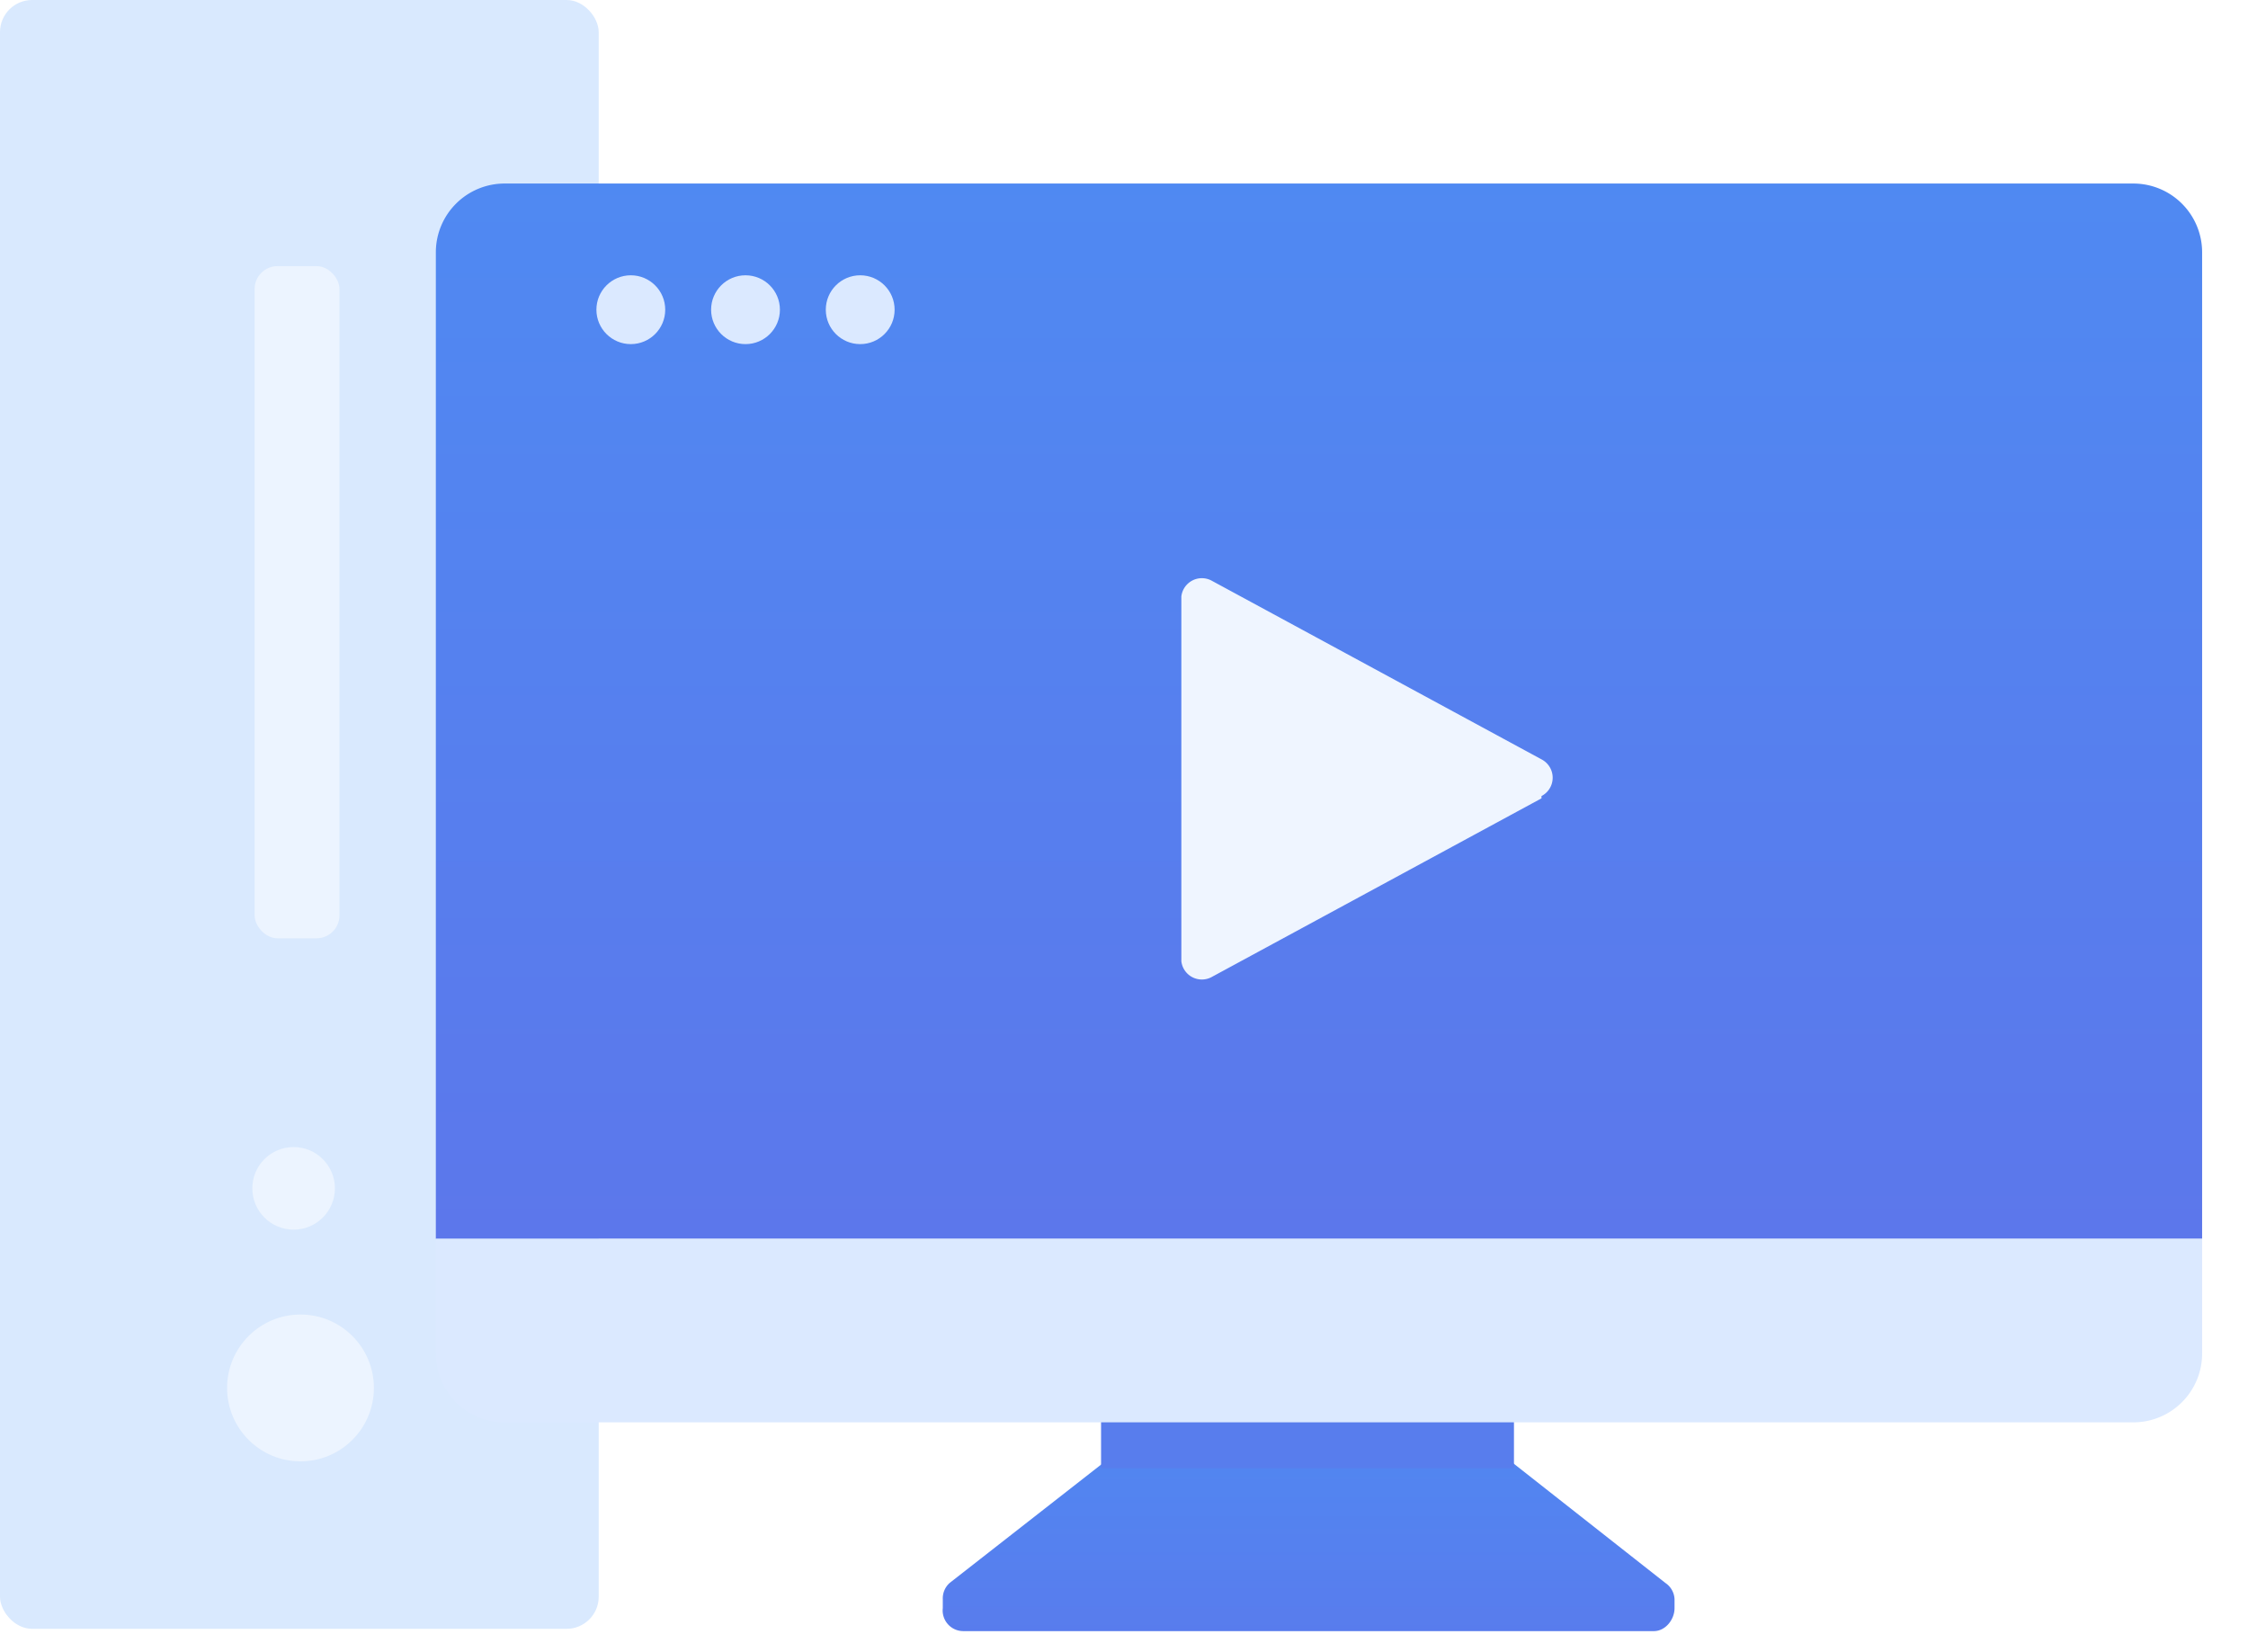
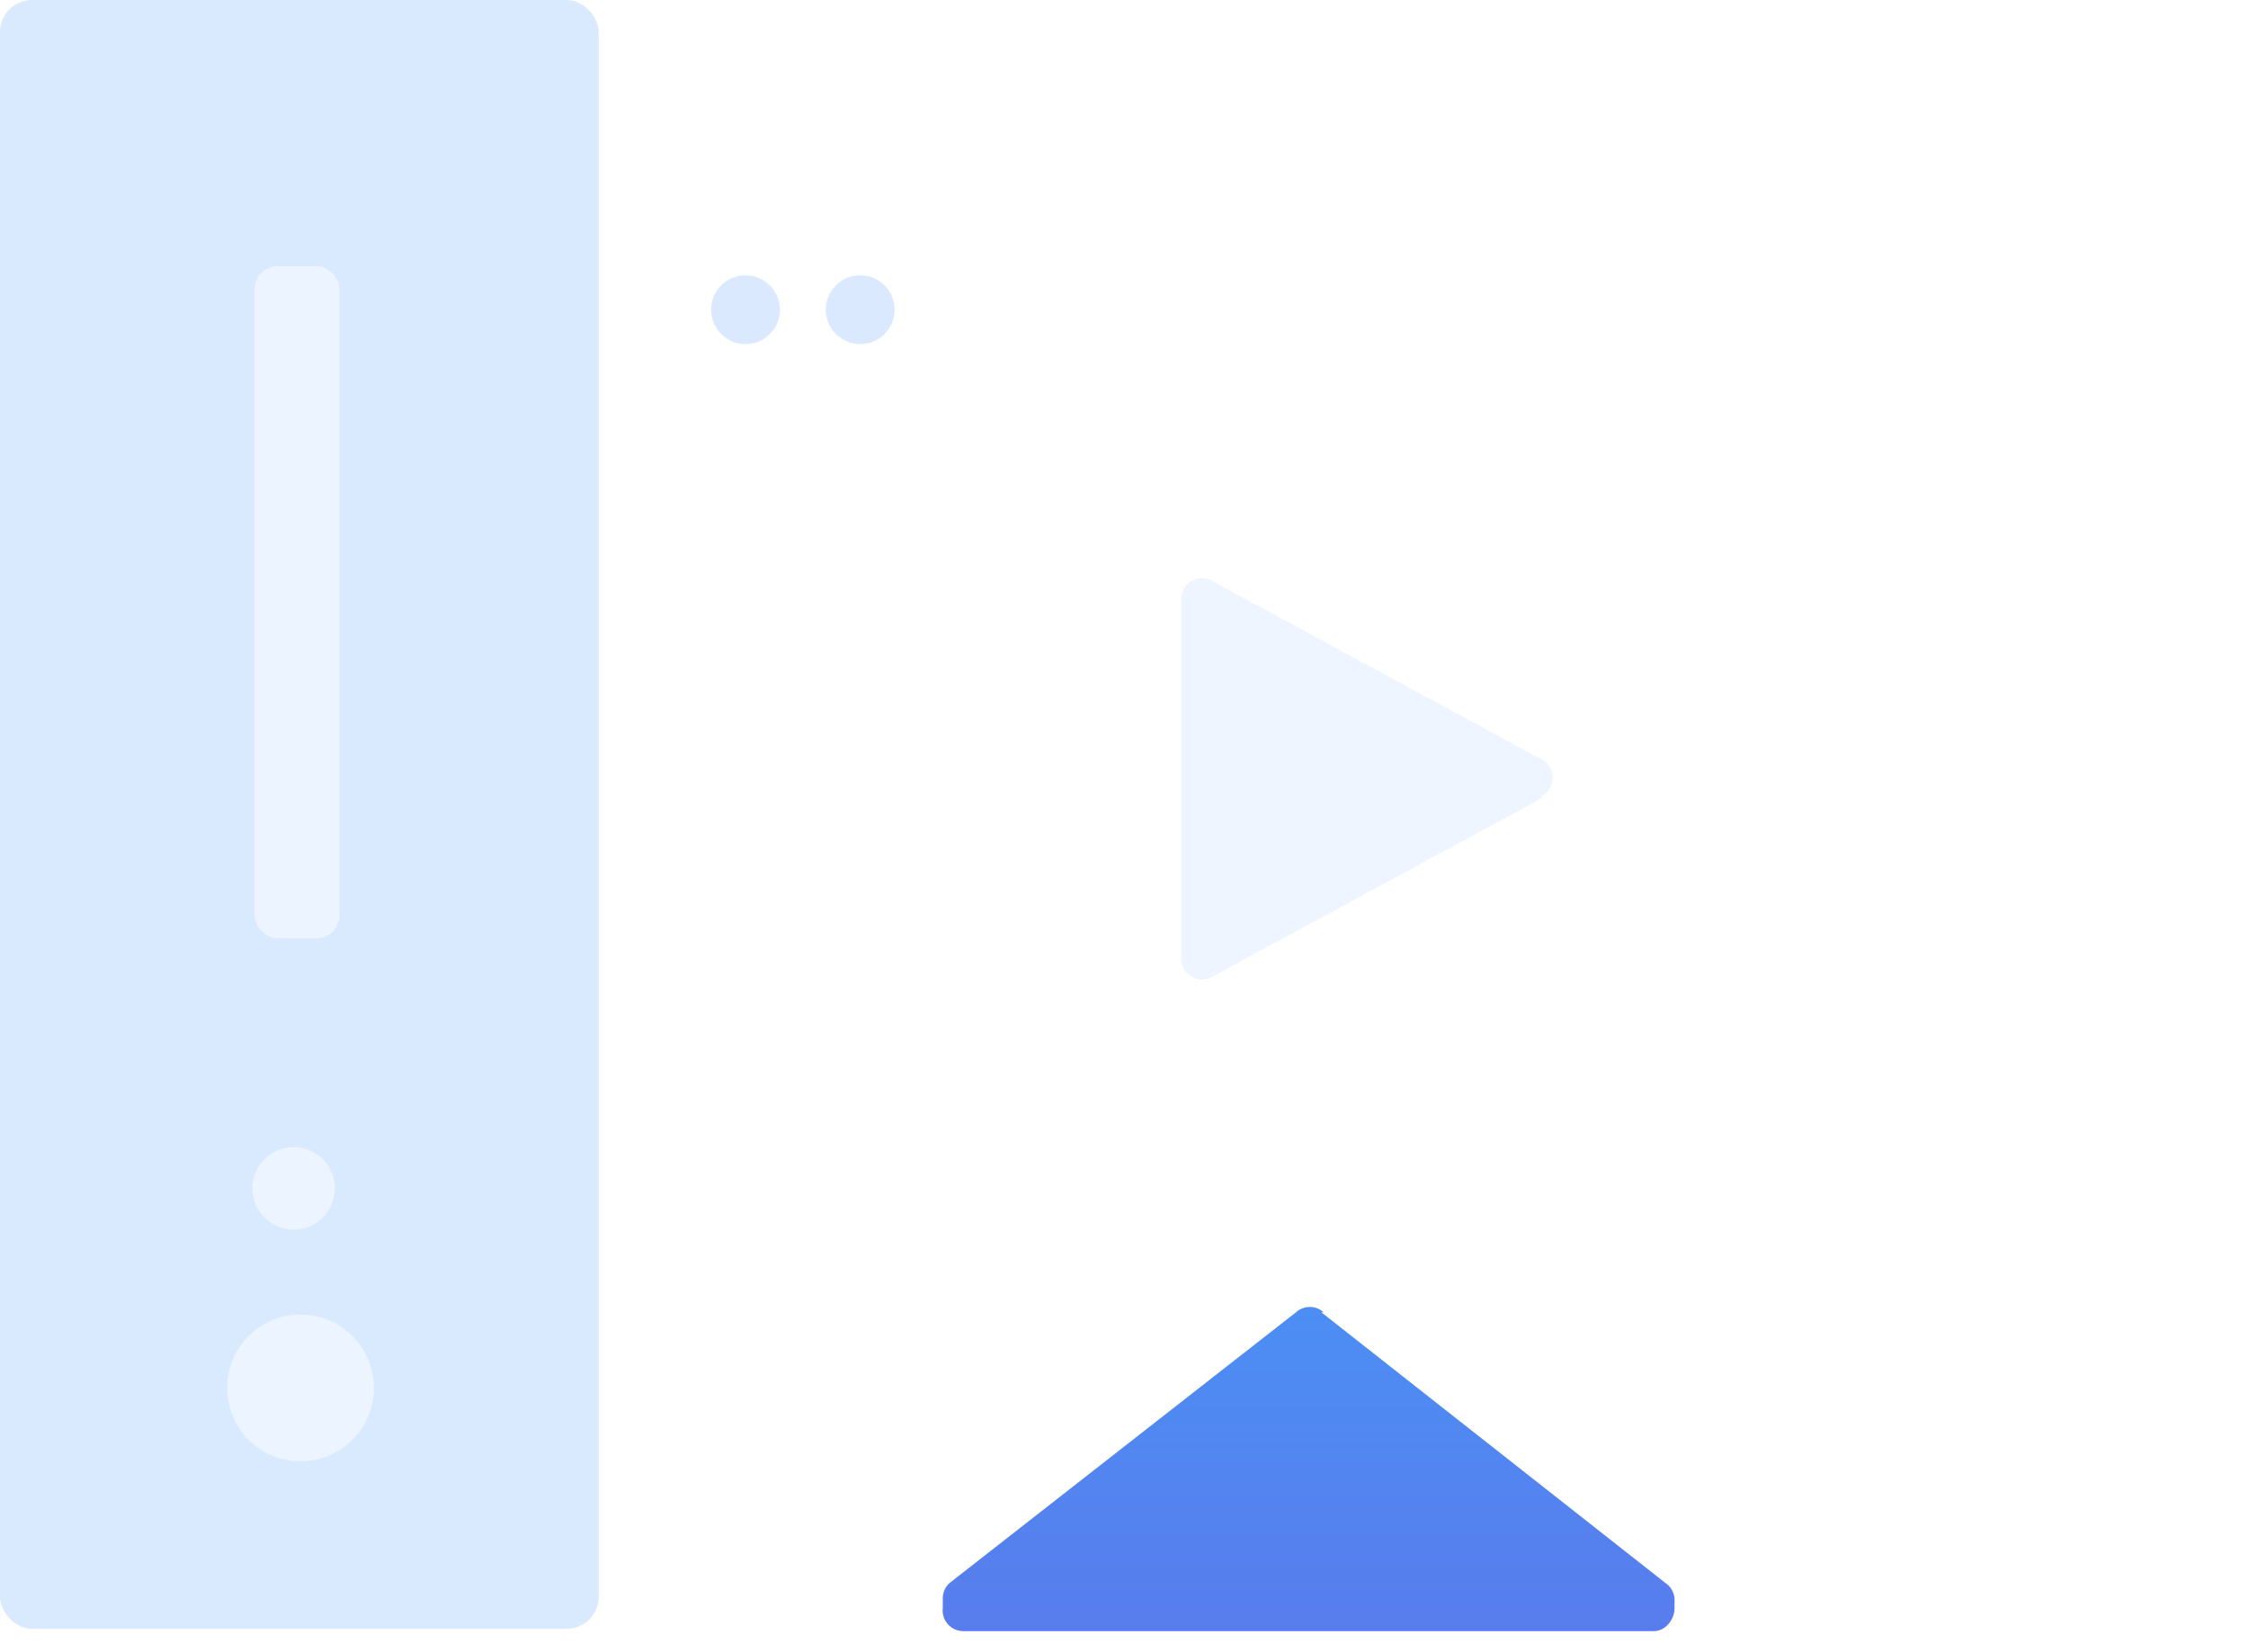
<svg xmlns="http://www.w3.org/2000/svg" width="98" height="72">
  <defs>
    <linearGradient id="a" x1="50%" x2="50%" y1="128.9%" y2="0%">
      <stop offset="0%" stop-color="#5C77EB" />
      <stop offset="100%" stop-color="#4C8EF4" />
    </linearGradient>
    <filter id="b" width="109.1%" height="113%" x="-4.5%" y="-4.6%" filterUnits="objectBoundingBox">
      <feOffset dy="1" in="SourceAlpha" result="shadowOffsetOuter1" />
      <feGaussianBlur in="shadowOffsetOuter1" result="shadowBlurOuter1" stdDeviation="1" />
      <feColorMatrix in="shadowBlurOuter1" result="shadowMatrixOuter1" values="0 0 0 0 0.672 0 0 0 0 0.672 0 0 0 0 0.672 0 0 0 0.454 0" />
      <feMerge>
        <feMergeNode in="shadowMatrixOuter1" />
        <feMergeNode in="SourceGraphic" />
      </feMerge>
    </filter>
    <linearGradient id="c" x1="100%" y1="100%" y2="-26.8%">
      <stop offset="0%" stop-color="#5C77EB" />
      <stop offset="100%" stop-color="#4C8EF4" />
    </linearGradient>
  </defs>
  <g fill="none" fill-rule="evenodd">
    <rect width="26.1" height="71" fill="#C0DAFD" opacity=".6" rx="1.4" />
    <rect width="3.7" height="29.3" x="11.1" y="11.6" fill="#FFF" opacity=".5" rx="1" />
    <ellipse cx="12.8" cy="51.8" fill="#FFF" opacity=".5" rx="1.8" ry="1.8" />
    <ellipse cx="13.1" cy="60.5" fill="#FFF" opacity=".5" rx="3.2" ry="3.2" />
    <path fill="url(#a)" d="M57.6 57.2l15 11.8a.9.9 0 0 1 .4.7v.4c0 .5-.4 1-.9 1H42a.9.9 0 0 1-.9-1v-.4a.9.9 0 0 1 .3-.7l15.1-11.8a.9.9 0 0 1 1.2 0z" />
-     <path fill="#587DED" d="M48 60h18v4H48z" />
    <g filter="url(#b)" transform="translate(19 7)">
-       <path fill="url(#c)" d="M3 0h71a3 3 0 0 1 3 3v43H0V3a3 3 0 0 1 3-3z" />
-       <path fill="#DBE9FF" d="M0 46h77v5a3 3 0 0 1-3 3H3a3 3 0 0 1-3-3v-5z" />
-     </g>
-     <path fill="#EFF5FF" d="M67.2 34.8l-14.4 7.8a.9.9 0 0 1-1.3-.7V26a.9.9 0 0 1 1.3-.7l14.4 7.8a.9.9 0 0 1 0 1.6z" />
-     <circle cx="27.5" cy="13.5" r="1.5" fill="#DBE9FF" />
+       </g>
+     <path fill="#EFF5FF" d="M67.2 34.8l-14.4 7.8a.9.9 0 0 1-1.3-.7V26a.9.9 0 0 1 1.3-.7l14.4 7.8a.9.9 0 0 1 0 1.6" />
    <circle cx="32.5" cy="13.5" r="1.5" fill="#DBE9FF" />
    <circle cx="37.5" cy="13.5" r="1.5" fill="#DBE9FF" />
  </g>
</svg>